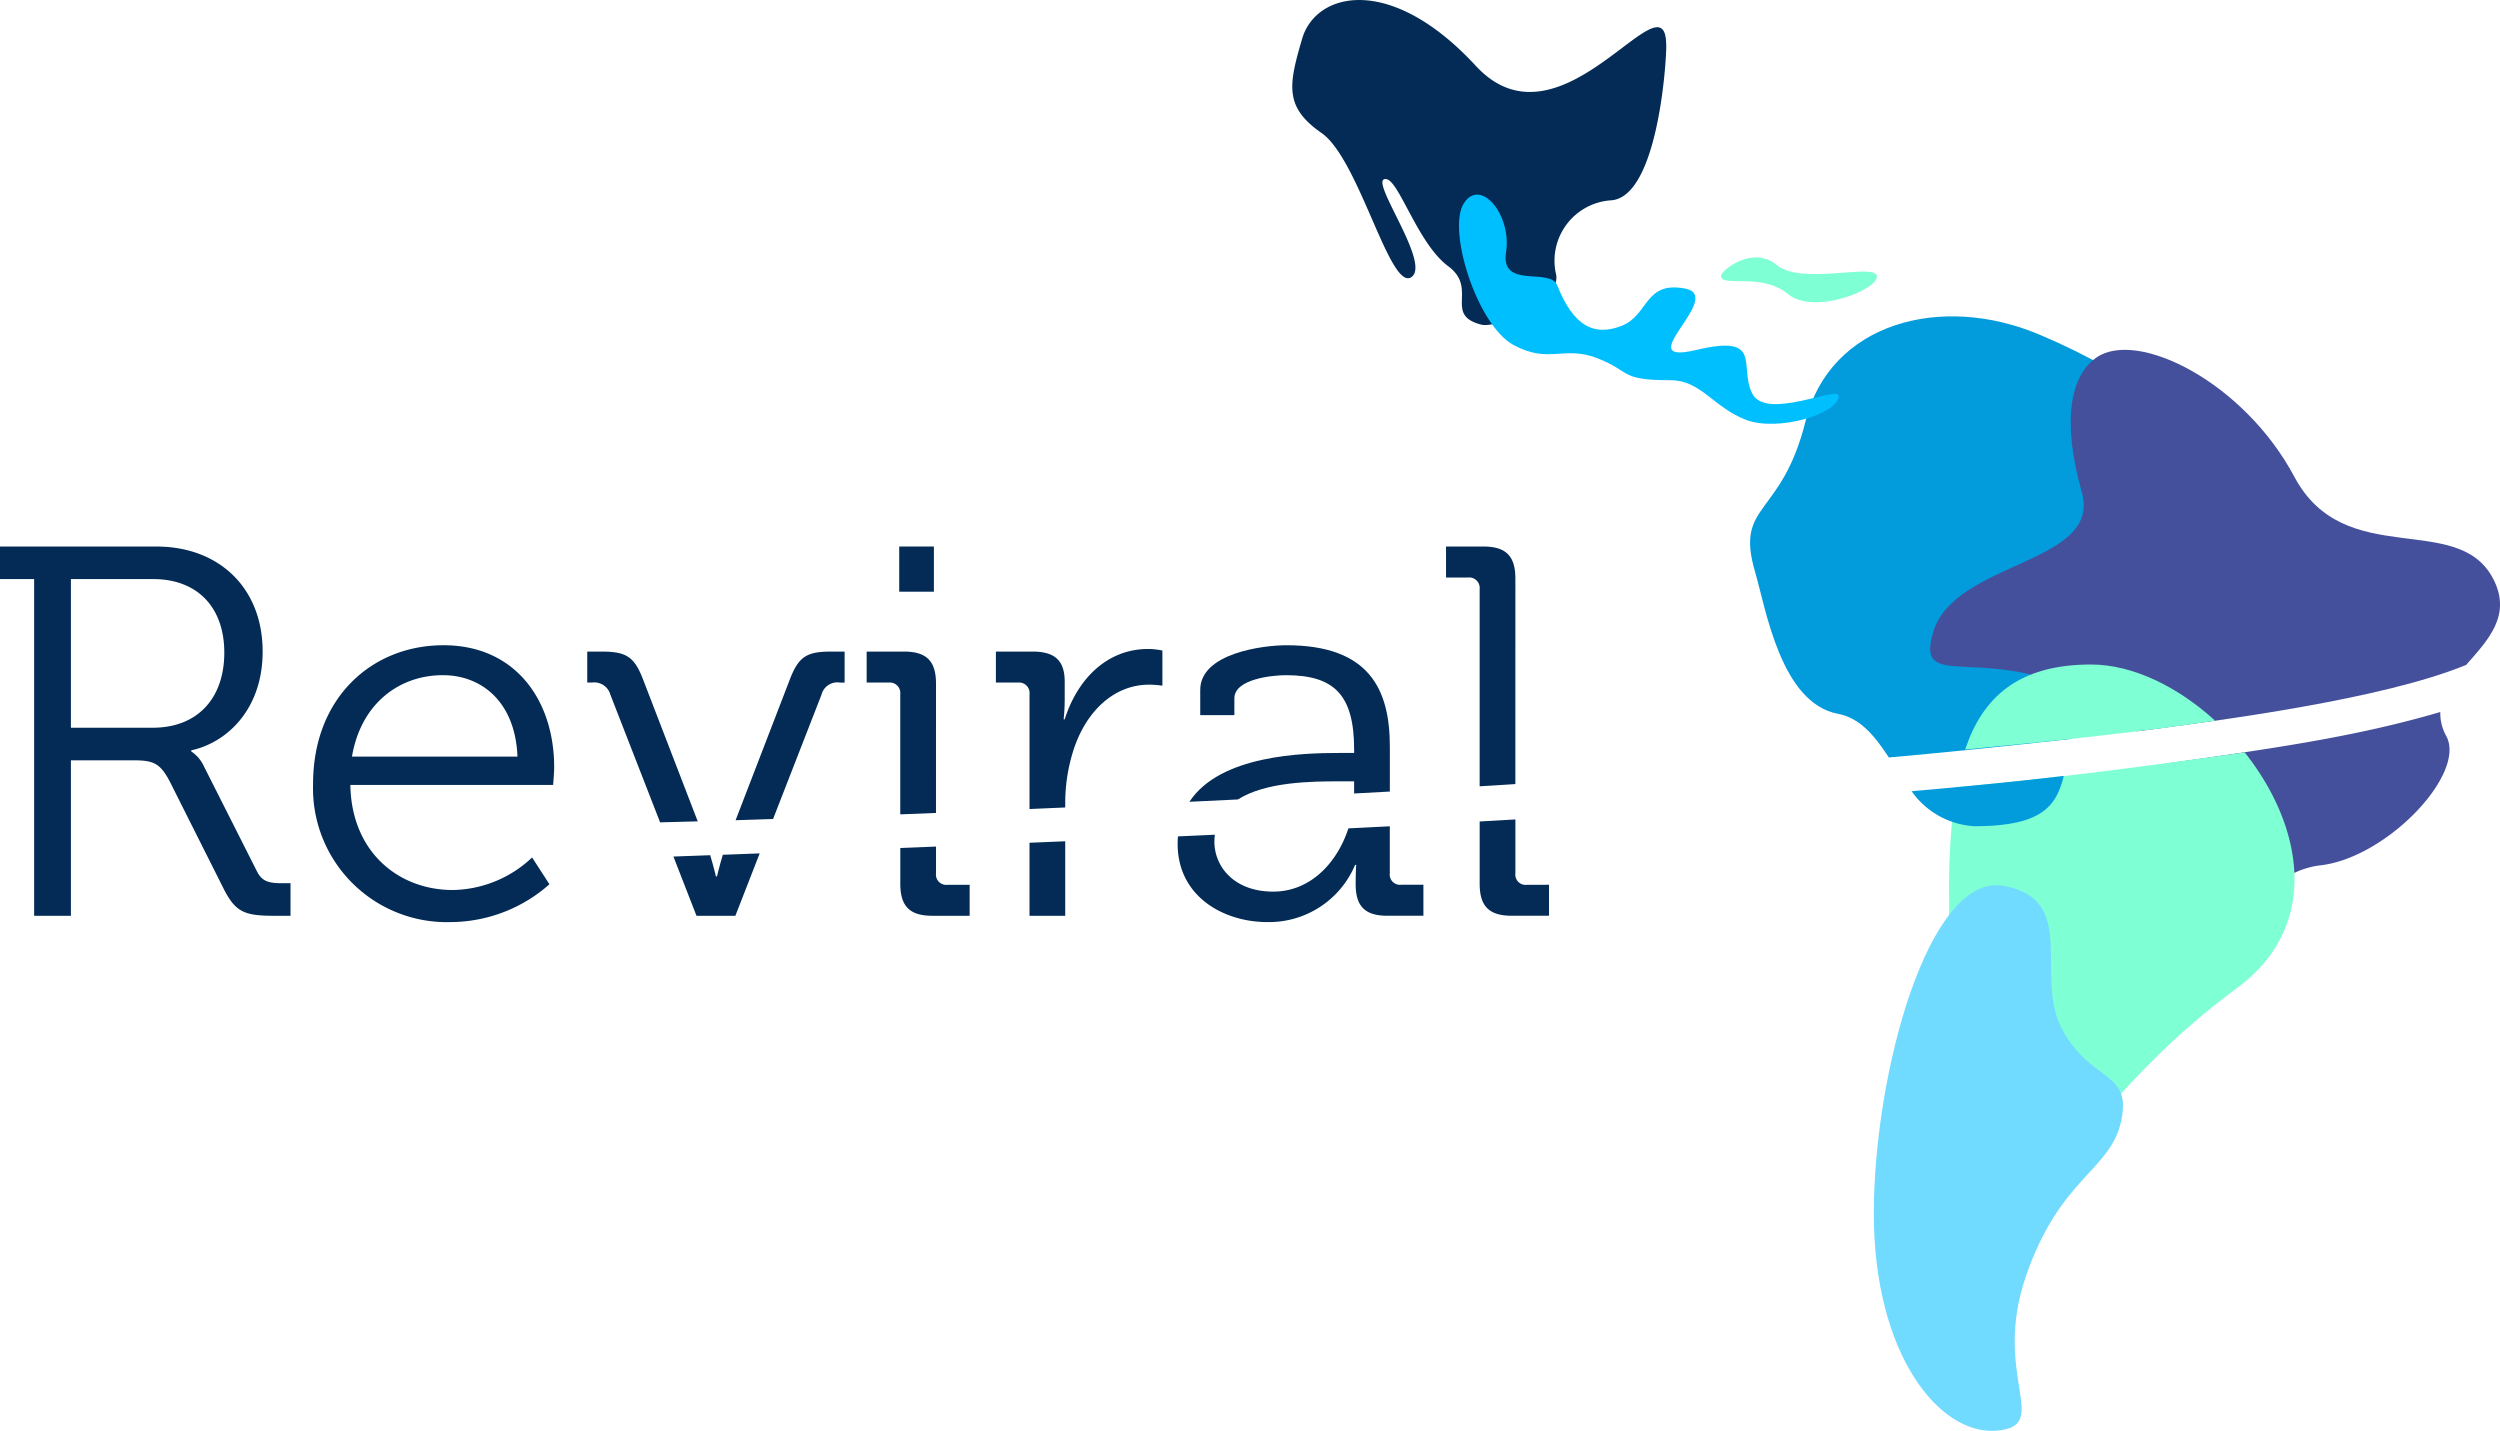
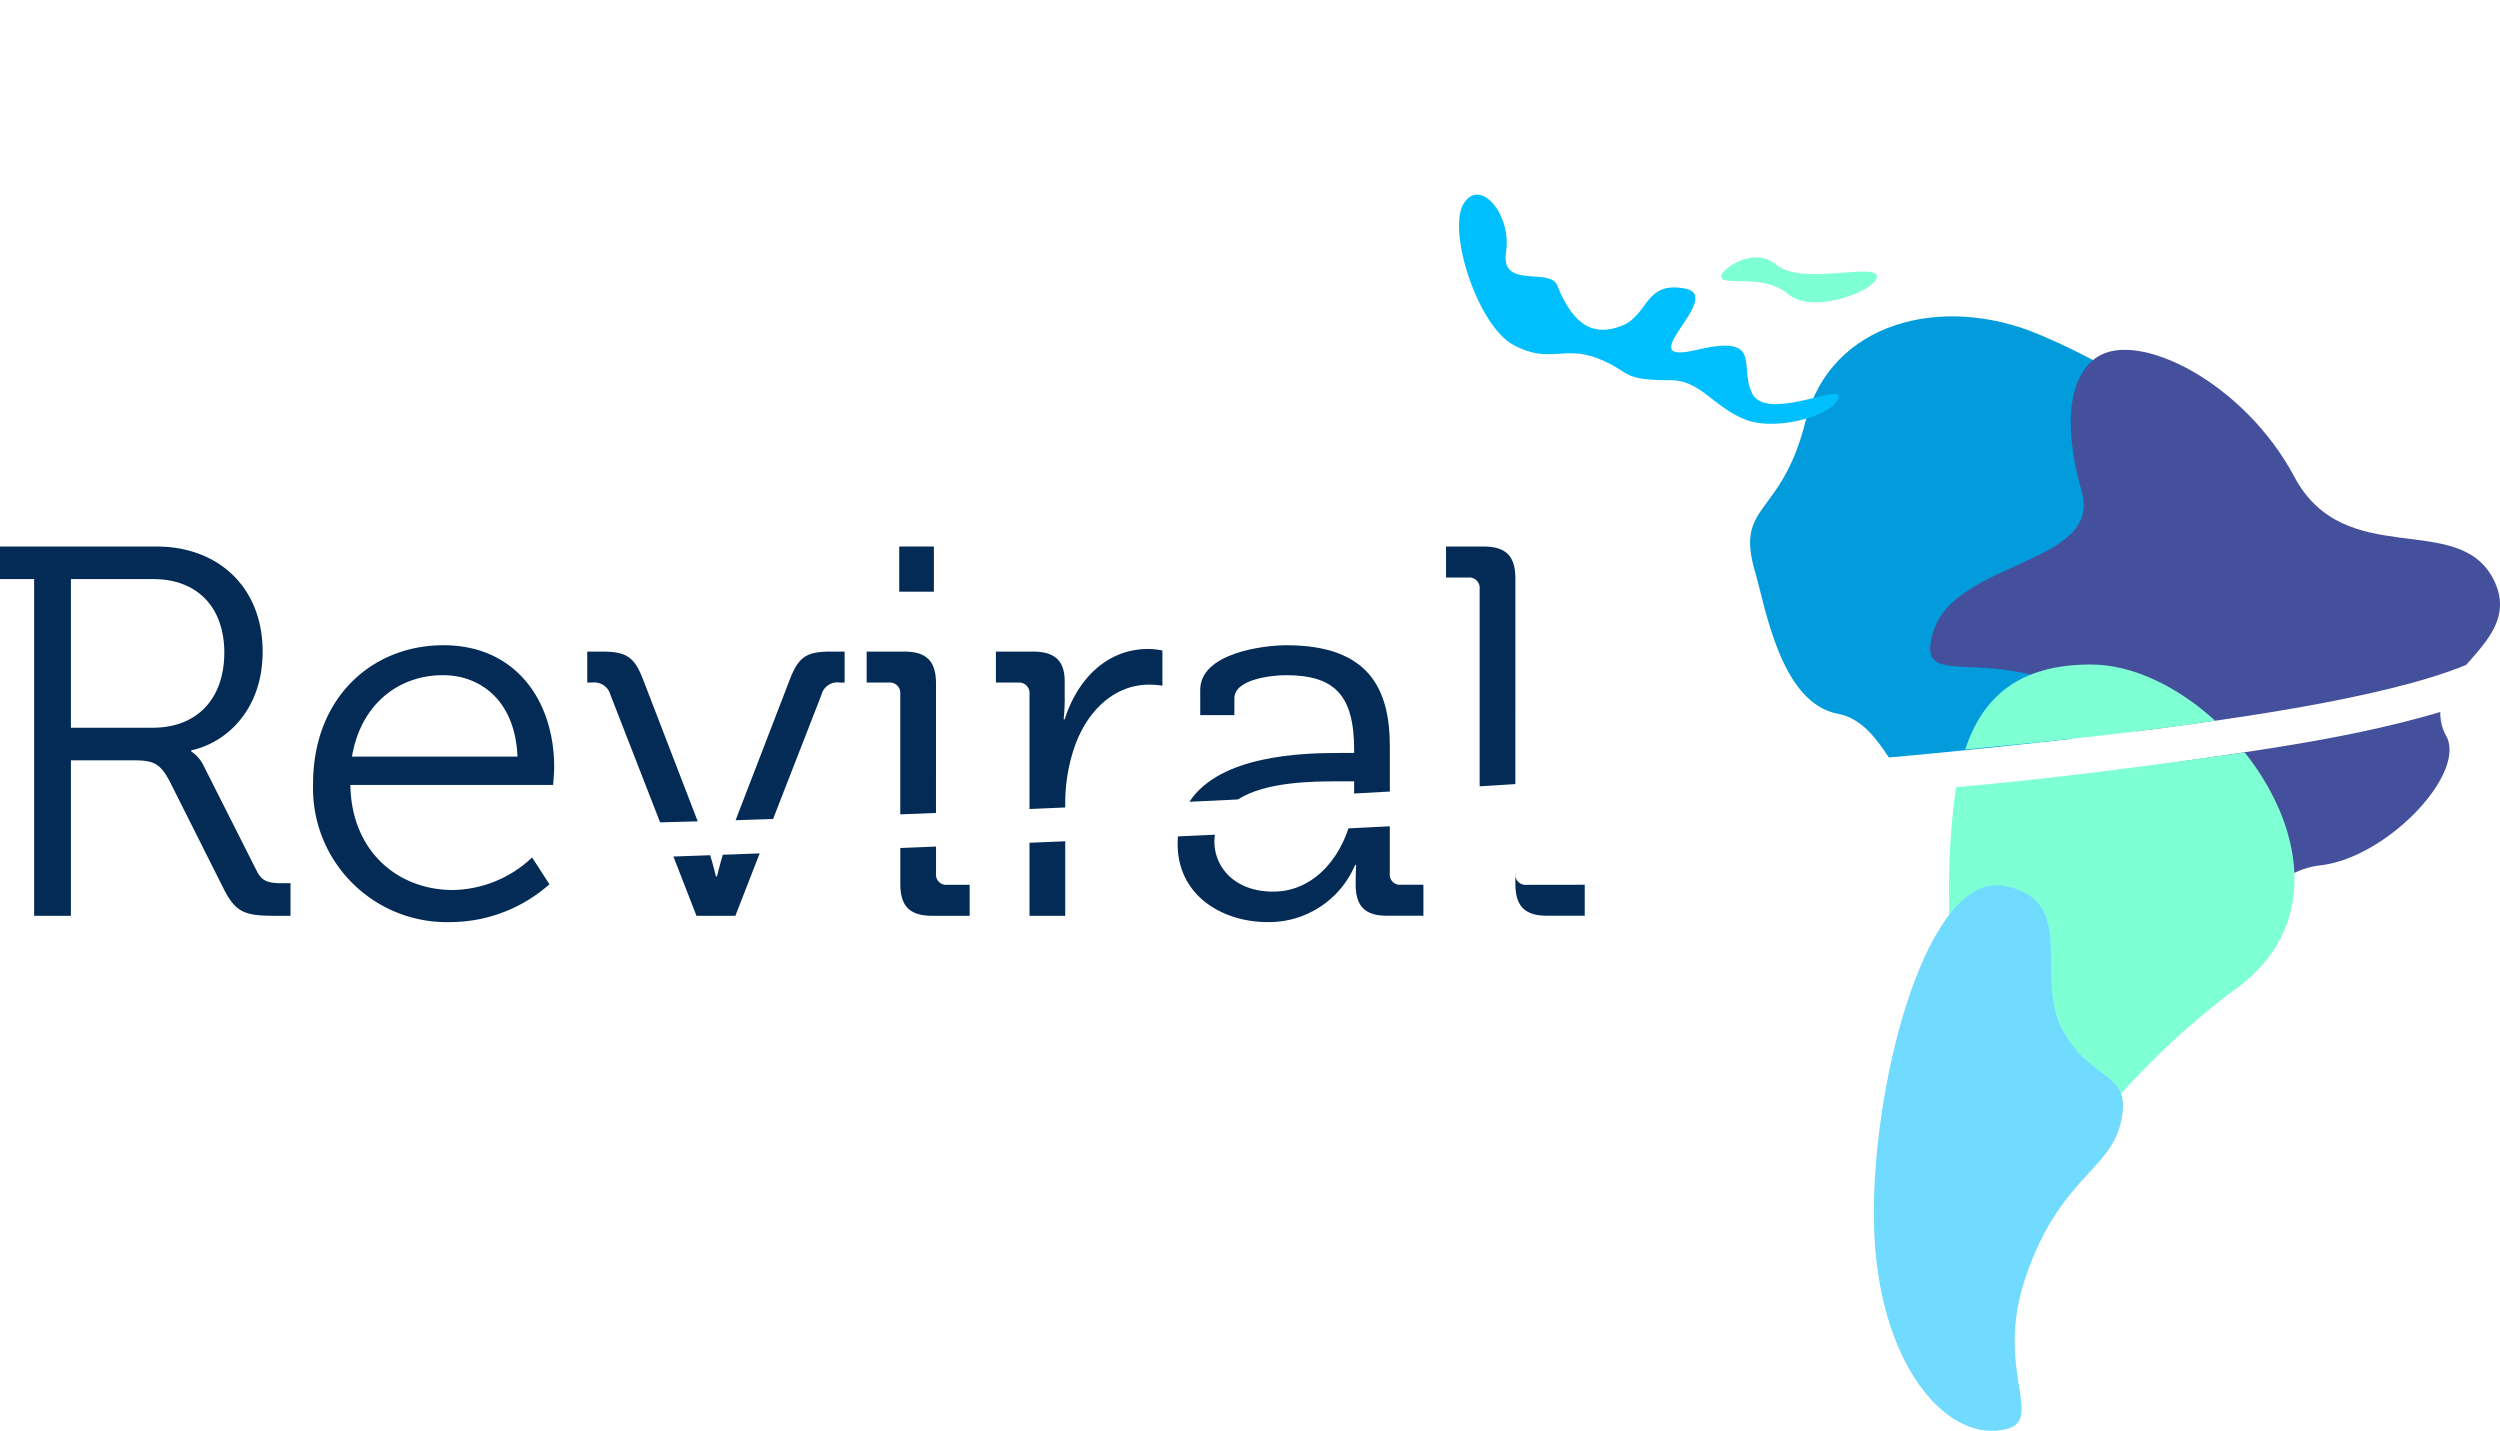
<svg xmlns="http://www.w3.org/2000/svg" id="logo" width="214.425" height="122.724" viewBox="0 0 214.425 122.724">
  <defs>
    <clipPath id="clip-path">
      <rect id="Rectángulo_38" data-name="Rectángulo 38" width="214.425" height="122.724" fill="none" />
    </clipPath>
    <clipPath id="clip-path-3">
      <rect id="Rectángulo_25" data-name="Rectángulo 25" width="24.431" height="21.343" fill="none" />
    </clipPath>
    <clipPath id="clip-path-4">
      <rect id="Rectángulo_26" data-name="Rectángulo 26" width="31.033" height="35.842" fill="none" />
    </clipPath>
    <clipPath id="clip-path-5">
      <rect id="Rectángulo_27" data-name="Rectángulo 27" width="42.564" height="37.835" fill="none" />
    </clipPath>
    <clipPath id="clip-path-6">
      <rect id="Rectángulo_28" data-name="Rectángulo 28" width="48.875" height="32.724" fill="none" />
    </clipPath>
    <clipPath id="clip-path-7">
      <rect id="Rectángulo_29" data-name="Rectángulo 29" width="21.437" height="7.292" fill="none" />
    </clipPath>
    <clipPath id="clip-path-8">
      <rect id="Rectángulo_30" data-name="Rectángulo 30" width="21.376" height="46.801" fill="none" />
    </clipPath>
    <clipPath id="clip-path-10">
      <rect id="Rectángulo_33" data-name="Rectángulo 33" width="32.071" height="27.879" fill="none" />
    </clipPath>
    <clipPath id="clip-path-11">
      <rect id="Rectángulo_34" data-name="Rectángulo 34" width="32.562" height="19.657" fill="none" />
    </clipPath>
    <clipPath id="clip-path-12">
      <rect id="Rectángulo_35" data-name="Rectángulo 35" width="13.377" height="3.849" fill="none" />
    </clipPath>
    <clipPath id="clip-path-13">
-       <rect id="Rectángulo_36" data-name="Rectángulo 36" width="13.053" height="4.314" fill="none" />
-     </clipPath>
+       </clipPath>
  </defs>
  <g id="Grupo_91" data-name="Grupo 91" clip-path="url(#clip-path)">
    <g id="Grupo_76" data-name="Grupo 76">
      <g id="Grupo_75" data-name="Grupo 75" clip-path="url(#clip-path)">
        <g id="Grupo_59" data-name="Grupo 59" transform="translate(185.665 61.063)" style="mix-blend-mode: multiply;isolation: isolate">
          <g id="Grupo_58" data-name="Grupo 58">
            <g id="Grupo_57" data-name="Grupo 57" clip-path="url(#clip-path-3)">
              <path id="Trazado_234" data-name="Trazado 234" d="M363.993,124.158c5.224,8.2-4.107,16.9,2.494,16.9,2.315,0,5.2-7.538,10.878-8.191s12.519-7.834,10.784-11.078a4,4,0,0,1-.515-2.073c-7.311,2.154-14.572,3.155-23.641,4.446" transform="translate(-363.993 -119.712)" fill="#45509c" />
            </g>
          </g>
        </g>
        <g id="Grupo_62" data-name="Grupo 62" transform="translate(165.769 64.533)" style="mix-blend-mode: multiply;isolation: isolate">
          <g id="Grupo_61" data-name="Grupo 61">
            <g id="Grupo_60" data-name="Grupo 60" clip-path="url(#clip-path-4)">
              <path id="Trazado_235" data-name="Trazado 235" d="M351.1,146.715c-12.448,9.215-12.741,15.825-21.171,15.639S326.4,150.62,326.4,139.362a61.978,61.978,0,0,1,.584-9.863c8.376-.745,15.581-1.707,24.759-2.983,4.932,6.194,6.654,14.8-.644,20.2" transform="translate(-324.986 -126.515)" fill="#7fffd4" />
            </g>
          </g>
        </g>
        <g id="Grupo_65" data-name="Grupo 65" transform="translate(150.104 27.134)" style="mix-blend-mode: multiply;isolation: isolate">
          <g id="Grupo_64" data-name="Grupo 64">
            <g id="Grupo_63" data-name="Grupo 63" clip-path="url(#clip-path-5)">
              <path id="Trazado_236" data-name="Trazado 236" d="M329.676,80.821c-5.495,2.744-7.055,5.857-7.789,8.61-5.327.6-11.517,1.232-15.707,1.6-1.18-1.787-2.414-3.378-4.362-3.744-4.914-.925-6.192-9.032-7.106-12.143-1.764-6,2.243-4.6,4.329-12.983s11.592-10.977,20.05-7.4c16.84,7.121,24.378,19.175,10.585,26.064" transform="translate(-294.275 -53.196)" fill="#029bdc" />
            </g>
          </g>
        </g>
        <g id="Grupo_68" data-name="Grupo 68" transform="translate(165.55 30.004)" style="mix-blend-mode: multiply;isolation: isolate">
          <g id="Grupo_67" data-name="Grupo 67">
            <g id="Grupo_66" data-name="Grupo 66" clip-path="url(#clip-path-6)">
              <path id="Trazado_237" data-name="Trazado 237" d="M372.846,78.46c-3.037-5.864-12.74-.651-17.053-8.75s-13.419-12.656-16.956-10.239c-2.192,1.5-3.039,5.306-1.274,11.543s-10.88,5.864-12.742,12.007,6.37-.744,17.054,8.192c.17.142.23.192.389.335,7.307-.954,21.089-2.748,28.267-5.7,1.852-2.116,3.947-4.243,2.316-7.391" transform="translate(-324.557 -58.823)" fill="#45509c" />
            </g>
          </g>
        </g>
        <g id="Grupo_71" data-name="Grupo 71" transform="translate(168.551 56.995)" style="mix-blend-mode: multiply;isolation: isolate">
          <g id="Grupo_70" data-name="Grupo 70">
            <g id="Grupo_69" data-name="Grupo 69" clip-path="url(#clip-path-7)">
              <path id="Trazado_238" data-name="Trazado 238" d="M330.441,119.029c1.485-4.458,4.544-7.292,10.787-7.292,3.6,0,7.471,1.914,10.65,4.818-6.974,1.072-15.118,1.862-21.437,2.473" transform="translate(-330.441 -111.737)" fill="#7fffd4" />
            </g>
          </g>
        </g>
        <g id="Grupo_74" data-name="Grupo 74" transform="translate(160.716 75.922)" style="mix-blend-mode: multiply;isolation: isolate">
          <g id="Grupo_73" data-name="Grupo 73">
            <g id="Grupo_72" data-name="Grupo 72" clip-path="url(#clip-path-8)">
              <path id="Trazado_239" data-name="Trazado 239" d="M328.117,182.413c-2.942,8.564,2.352,12.846-2.548,13.218s-10.487-6.588-10.487-18.617,4.7-29.32,11.173-28.109,2.495,7.819,5.02,12.38,5.957,3.443,5.026,7.771-5.244,4.795-8.184,13.357" transform="translate(-315.08 -148.844)" fill="#71daff" />
            </g>
          </g>
        </g>
      </g>
    </g>
    <rect id="Rectángulo_32" data-name="Rectángulo 32" width="2.973" height="3.875" transform="translate(77.127 46.875)" fill="#032b56" />
    <g id="Grupo_90" data-name="Grupo 90">
      <g id="Grupo_89" data-name="Grupo 89" clip-path="url(#clip-path)">
        <g id="Grupo_79" data-name="Grupo 79" transform="translate(110.845)" style="mix-blend-mode: multiply;isolation: isolate">
          <g id="Grupo_78" data-name="Grupo 78">
            <g id="Grupo_77" data-name="Grupo 77" clip-path="url(#clip-path-10)">
-               <path id="Trazado_240" data-name="Trazado 240" d="M249.381,3.908c0,1.743-.782,12.869-4.669,13.27a5.191,5.191,0,0,0-4.808,6.241c.669,2.3-5,4.778-6.382,4.427-3.26-.827-.25-3.091-2.843-5.012s-4.2-7.292-5.3-7.469c-1.769-.287,3.957,7.275,2.118,8.418s-4.473-10.145-7.678-12.372-2.843-4.093-1.665-8.1,7.574-5.585,14.89,2.336,16.332-8.214,16.332-1.738" transform="translate(-217.31 0)" fill="#032b56" />
-             </g>
+               </g>
          </g>
        </g>
        <g id="Grupo_82" data-name="Grupo 82" transform="translate(125.138 16.696)" style="mix-blend-mode: multiply;isolation: isolate">
          <g id="Grupo_81" data-name="Grupo 81">
            <g id="Grupo_80" data-name="Grupo 80" clip-path="url(#clip-path-11)">
              <path id="Trazado_241" data-name="Trazado 241" d="M277.893,50c0,1.527-5.2,3.1-7.957,2.043s-3.869-3.394-6.438-3.394c-4.415,0-3.323-.7-6.23-1.861-2.941-1.174-4.18.511-7.273-1.168s-5.686-9.816-4.265-12.115,4.139.949,3.637,4.16,3.766,1.28,4.389,2.846c1.421,3.575,3.219,4.38,5.539,3.467s1.936-3.862,5.431-3.19-4.909,6.658.924,5.271,3.658,1.35,4.828,3.723,7.414-.714,7.414.219" transform="translate(-245.331 -32.733)" fill="#00bfff" />
            </g>
          </g>
        </g>
        <path id="Trazado_242" data-name="Trazado 242" d="M22.03,119.742l-4.55-9.011a3.092,3.092,0,0,0-1.08-1.261v-.09c3.109-.676,6.127-3.559,6.127-8.47,0-5.5-3.784-9.01-9.1-9.01H0v2.792H2.928V123.57H6.082V110.235H11.4c1.757,0,2.343.223,3.2,1.892l4.548,9.055c1.036,2.072,1.8,2.388,4.37,2.388h1.4v-2.793h-.633c-1.126,0-1.8-.09-2.253-1.036m-8.919-12.3H6.082V94.692h7.074c3.739,0,6.082,2.388,6.082,6.307,0,3.964-2.343,6.441-6.127,6.441" transform="translate(0 -45.023)" fill="#032b56" />
        <path id="Trazado_243" data-name="Trazado 243" d="M63.812,108.5c-6.08,0-11.17,4.461-11.17,11.895a11.48,11.48,0,0,0,11.849,11.849A12.861,12.861,0,0,0,72.915,129l-1.487-2.3a10.1,10.1,0,0,1-6.8,2.793c-4.686,0-8.7-3.289-8.787-9.011h17.39s.09-.991.09-1.532c0-5.631-3.244-10.452-9.506-10.452m-7.836,9.552c.766-4.55,4.055-6.983,7.794-6.983,3.334,0,6.218,2.3,6.4,6.983Z" transform="translate(-25.79 -53.157)" fill="#032b56" />
-         <path id="Trazado_244" data-name="Trazado 244" d="M252.861,143.393a.881.881,0,0,1-.991-.757.892.892,0,0,1,0-.233v-4.616c-1,.059-2.023.117-3.064.176V143.3c0,1.936.811,2.748,2.748,2.748h3.2v-2.658Z" transform="translate(-121.895 -67.504)" fill="#032b56" />
+         <path id="Trazado_244" data-name="Trazado 244" d="M252.861,143.393a.881.881,0,0,1-.991-.757.892.892,0,0,1,0-.233v-4.616V143.3c0,1.936.811,2.748,2.748,2.748h3.2v-2.658Z" transform="translate(-121.895 -67.504)" fill="#032b56" />
        <path id="Trazado_245" data-name="Trazado 245" d="M249.1,94.646c0-1.936-.811-2.748-2.748-2.748h-3.2v2.658h1.892a.9.9,0,0,1,.991.991v16.919c1.065-.065,2.09-.13,3.064-.193Z" transform="translate(-119.126 -45.023)" fill="#032b56" />
        <path id="Trazado_246" data-name="Trazado 246" d="M212.82,120.172h1.306v1.044q1.56-.083,3.064-.167V117.2c0-4.866-1.712-8.7-8.875-8.7-1.983,0-7.388.676-7.388,3.83v2.162h2.928v-1.441c0-1.667,3.288-1.982,4.415-1.982,4.145,0,5.857,1.667,5.857,6.4v.27h-1.261c-3.161,0-10.24.178-12.867,4.188q2.1-.1,4.159-.2c2.376-1.513,6.3-1.554,8.663-1.554" transform="translate(-97.983 -53.158)" fill="#032b56" />
        <path id="Trazado_247" data-name="Trazado 247" d="M206.22,144.544c-3.379,0-5.046-2.162-5.046-4.28a4.927,4.927,0,0,1,.04-.6l-3.167.143c-.017.207-.027.419-.027.638,0,4.505,3.919,6.712,7.7,6.712a8.017,8.017,0,0,0,7.524-4.91h.09s-.045.675-.045,1.666c0,1.848.766,2.7,2.7,2.7H219.1v-2.658h-1.892a.882.882,0,0,1-.991-.757.853.853,0,0,1,0-.234V138.94q-1.757.091-3.551.18c-.944,2.907-3.219,5.424-6.451,5.424" transform="translate(-97.014 -68.07)" fill="#032b56" />
        <path id="Trazado_248" data-name="Trazado 248" d="M173.408,122.458a14.945,14.945,0,0,1,.631-4.415c.991-3.334,3.379-5.857,6.577-5.857a7.784,7.784,0,0,1,1.126.09V109.26a6.138,6.138,0,0,0-1.217-.135c-3.559,0-6.082,2.613-7.163,6.037h-.09a16.276,16.276,0,0,0,.09-1.712v-1.532c0-1.8-.856-2.569-2.748-2.569h-3.153v2.658h1.892a.9.9,0,0,1,.992.991v9.855l3.063-.133Z" transform="translate(-82.043 -53.463)" fill="#032b56" />
        <path id="Trazado_249" data-name="Trazado 249" d="M173.113,147.85h3.064v-6.391l-3.064.129Z" transform="translate(-84.812 -69.304)" fill="#032b56" />
        <path id="Trazado_250" data-name="Trazado 250" d="M116.97,145.469h-.09s-.21-.894-.49-1.817l-3.155.114v0l1.98,5.084h3.334l2.085-5.353-3.161.117c-.286.938-.5,1.857-.5,1.857" transform="translate(-55.476 -70.301)" fill="#032b56" />
        <path id="Trazado_251" data-name="Trazado 251" d="M131.06,113.257a1.4,1.4,0,0,1,1.577-1.036h.405v-2.658h-1.173c-2.117,0-2.793.45-3.559,2.477l-4.619,11.987c1.034-.033,2.108-.068,3.214-.105Z" transform="translate(-60.599 -53.677)" fill="#032b56" />
        <path id="Trazado_252" data-name="Trazado 252" d="M103.566,112.041c-.766-2.028-1.441-2.478-3.6-2.478H98.745v2.658h.406a1.428,1.428,0,0,1,1.577,1.036l4.266,10.952c1.007-.024,2.087-.053,3.227-.085Z" transform="translate(-48.377 -53.677)" fill="#032b56" />
        <path id="Trazado_253" data-name="Trazado 253" d="M151.677,112.311c0-1.936-.811-2.748-2.748-2.748h-3.2v2.658h1.892a.9.9,0,0,1,.991.991v10.312l3.063-.121Z" transform="translate(-71.396 -53.677)" fill="#032b56" />
        <path id="Trazado_254" data-name="Trazado 254" d="M151.385,145.539c0,1.936.811,2.748,2.748,2.748h3.2V145.63h-1.892a.883.883,0,0,1-.993-.756.908.908,0,0,1,0-.235v-2.288l-3.063.121Z" transform="translate(-74.166 -69.741)" fill="#032b56" />
        <g id="Grupo_85" data-name="Grupo 85" transform="translate(147.613 22.078)" style="mix-blend-mode: multiply;isolation: isolate">
          <g id="Grupo_84" data-name="Grupo 84">
            <g id="Grupo_83" data-name="Grupo 83" clip-path="url(#clip-path-12)">
              <path id="Trazado_255" data-name="Trazado 255" d="M302.761,44.862c.263,1.1-5.368,3.446-7.631,1.561s-5.736-.52-5.736-1.561c0-.444,2.685-2.665,4.79-.919s8.314-.184,8.578.919" transform="translate(-289.393 -43.283)" fill="#7fffd4" />
            </g>
          </g>
        </g>
        <g id="Grupo_88" data-name="Grupo 88" transform="translate(163.958 66.548)" style="mix-blend-mode: multiply;isolation: isolate">
          <g id="Grupo_87" data-name="Grupo 87">
            <g id="Grupo_86" data-name="Grupo 86" clip-path="url(#clip-path-13)">
              <path id="Trazado_256" data-name="Trazado 256" d="M334.489,130.466c-.636,2.555-1.82,4.315-7.652,4.315a7.065,7.065,0,0,1-5.4-3c4.278-.376,8.759-.8,13.053-1.312" transform="translate(-321.436 -130.466)" fill="#029bdc" />
            </g>
          </g>
        </g>
      </g>
    </g>
  </g>
</svg>